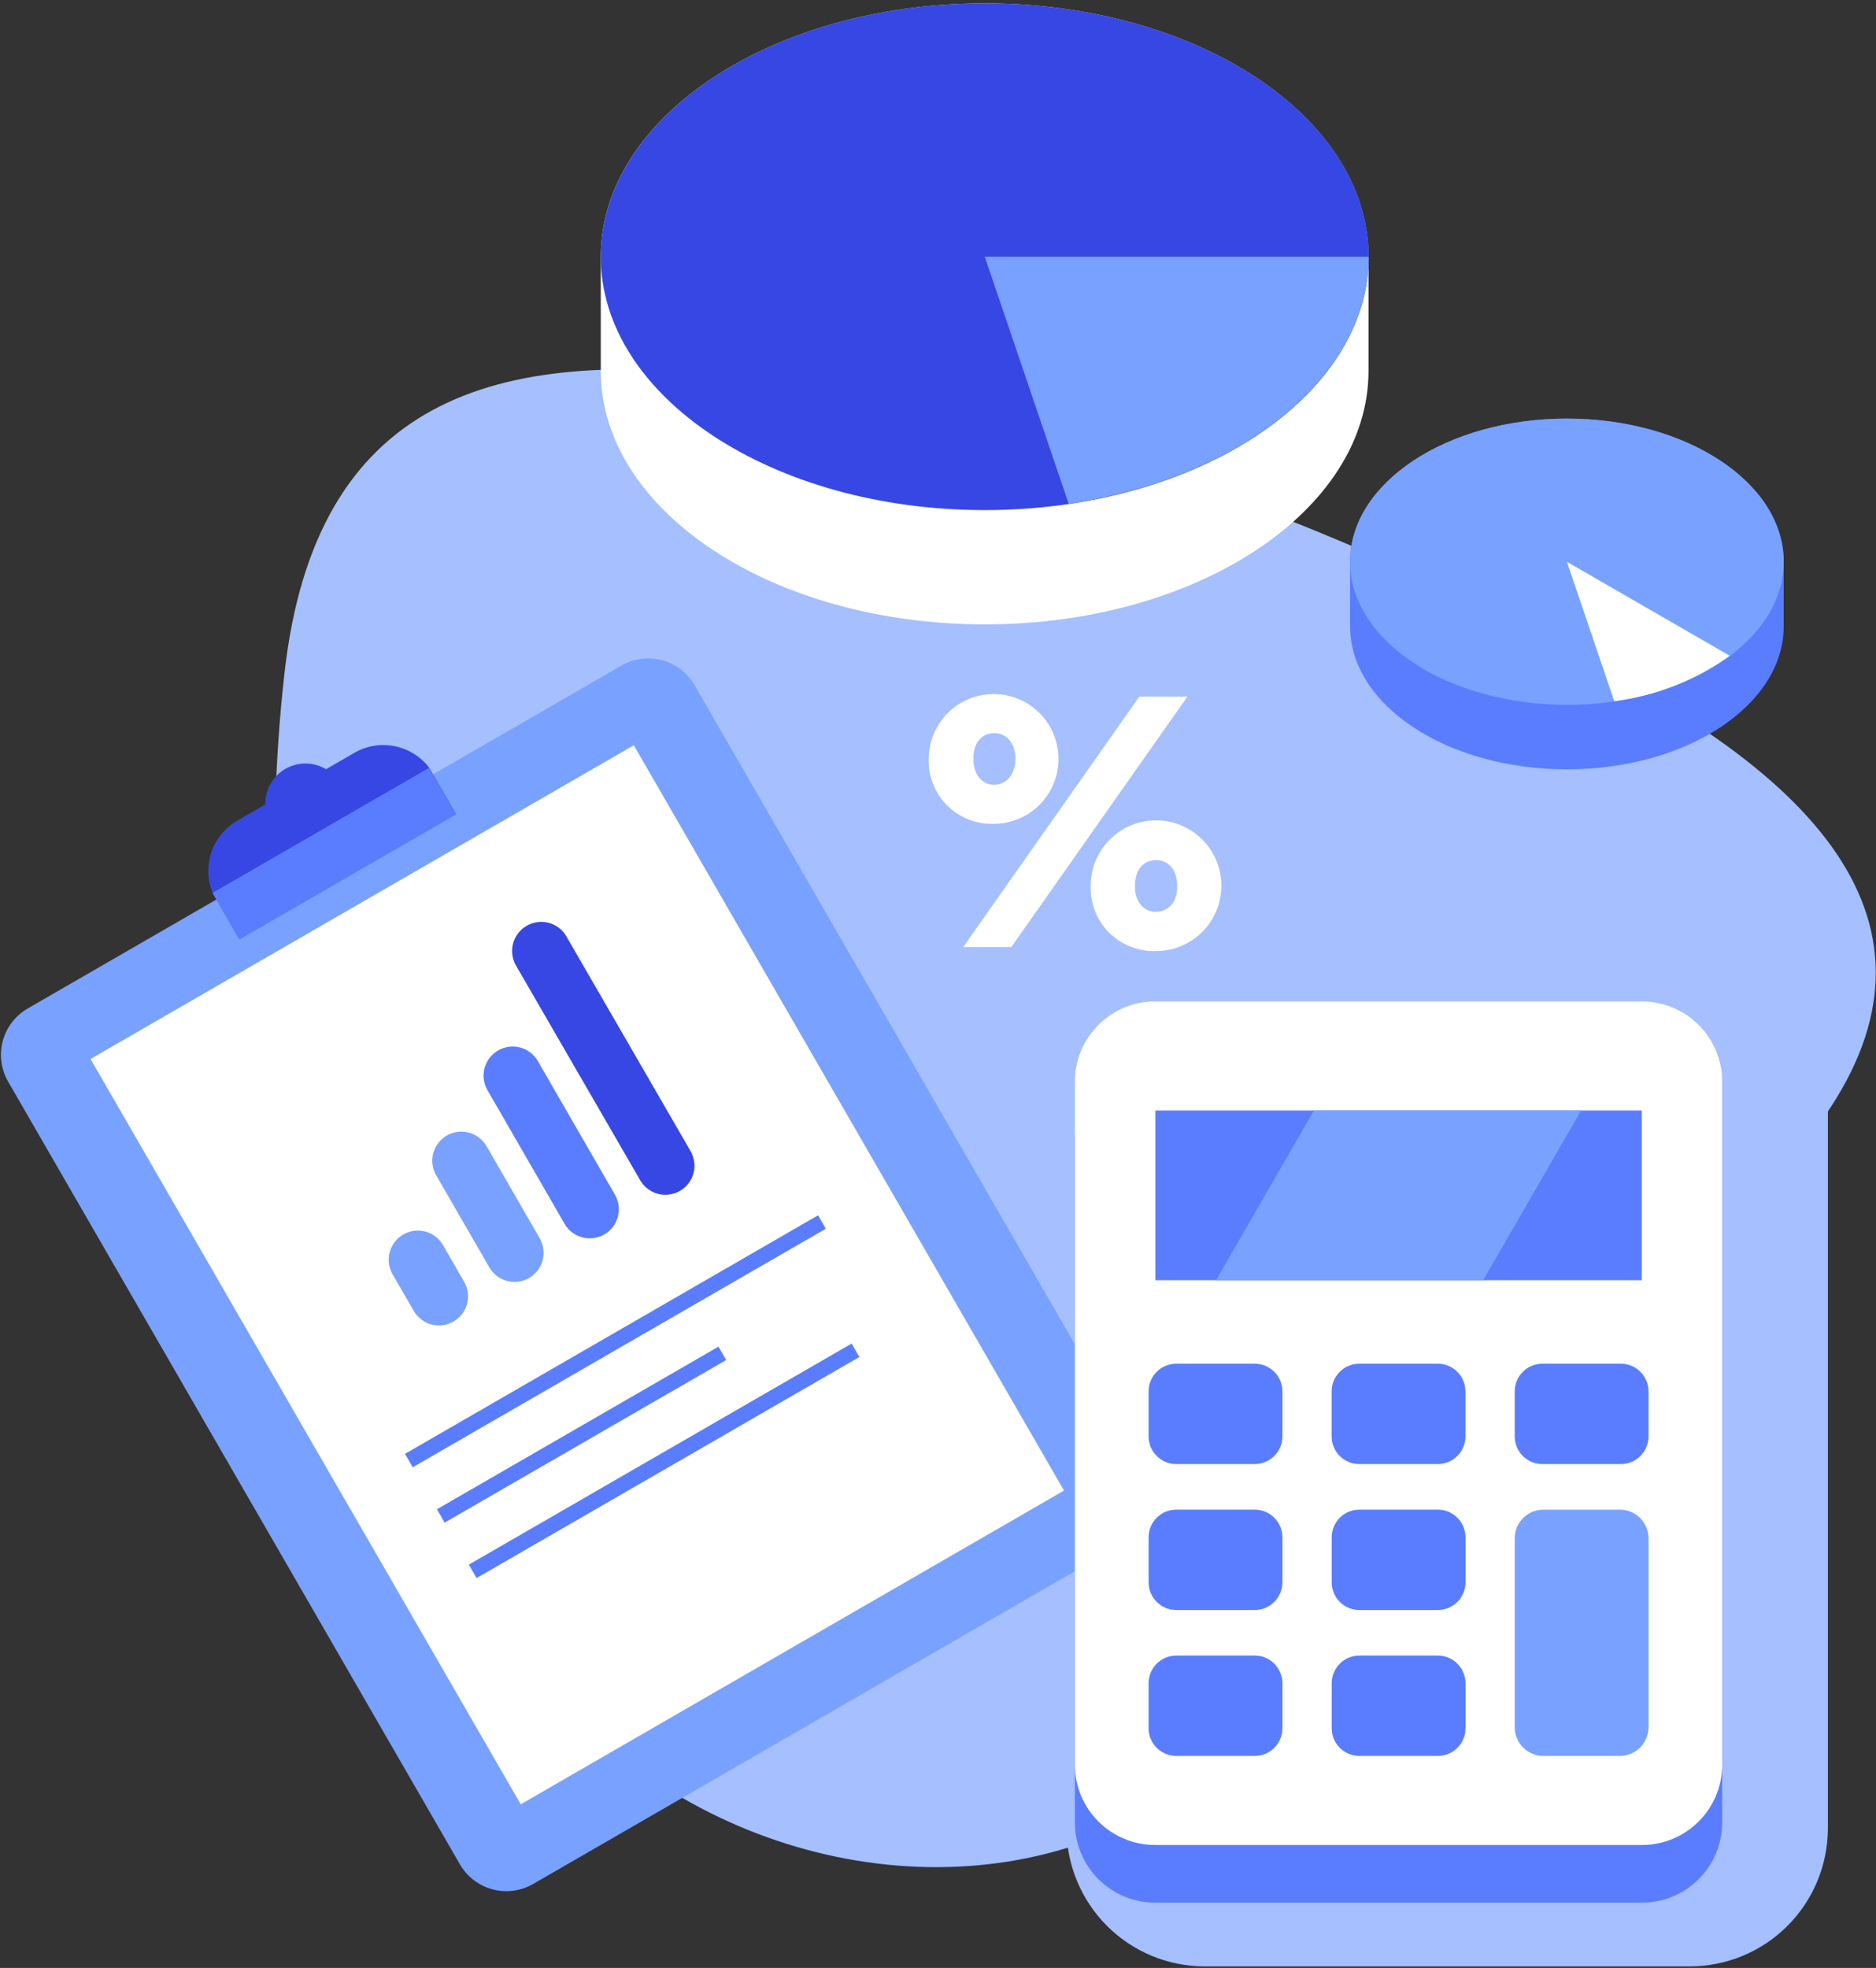
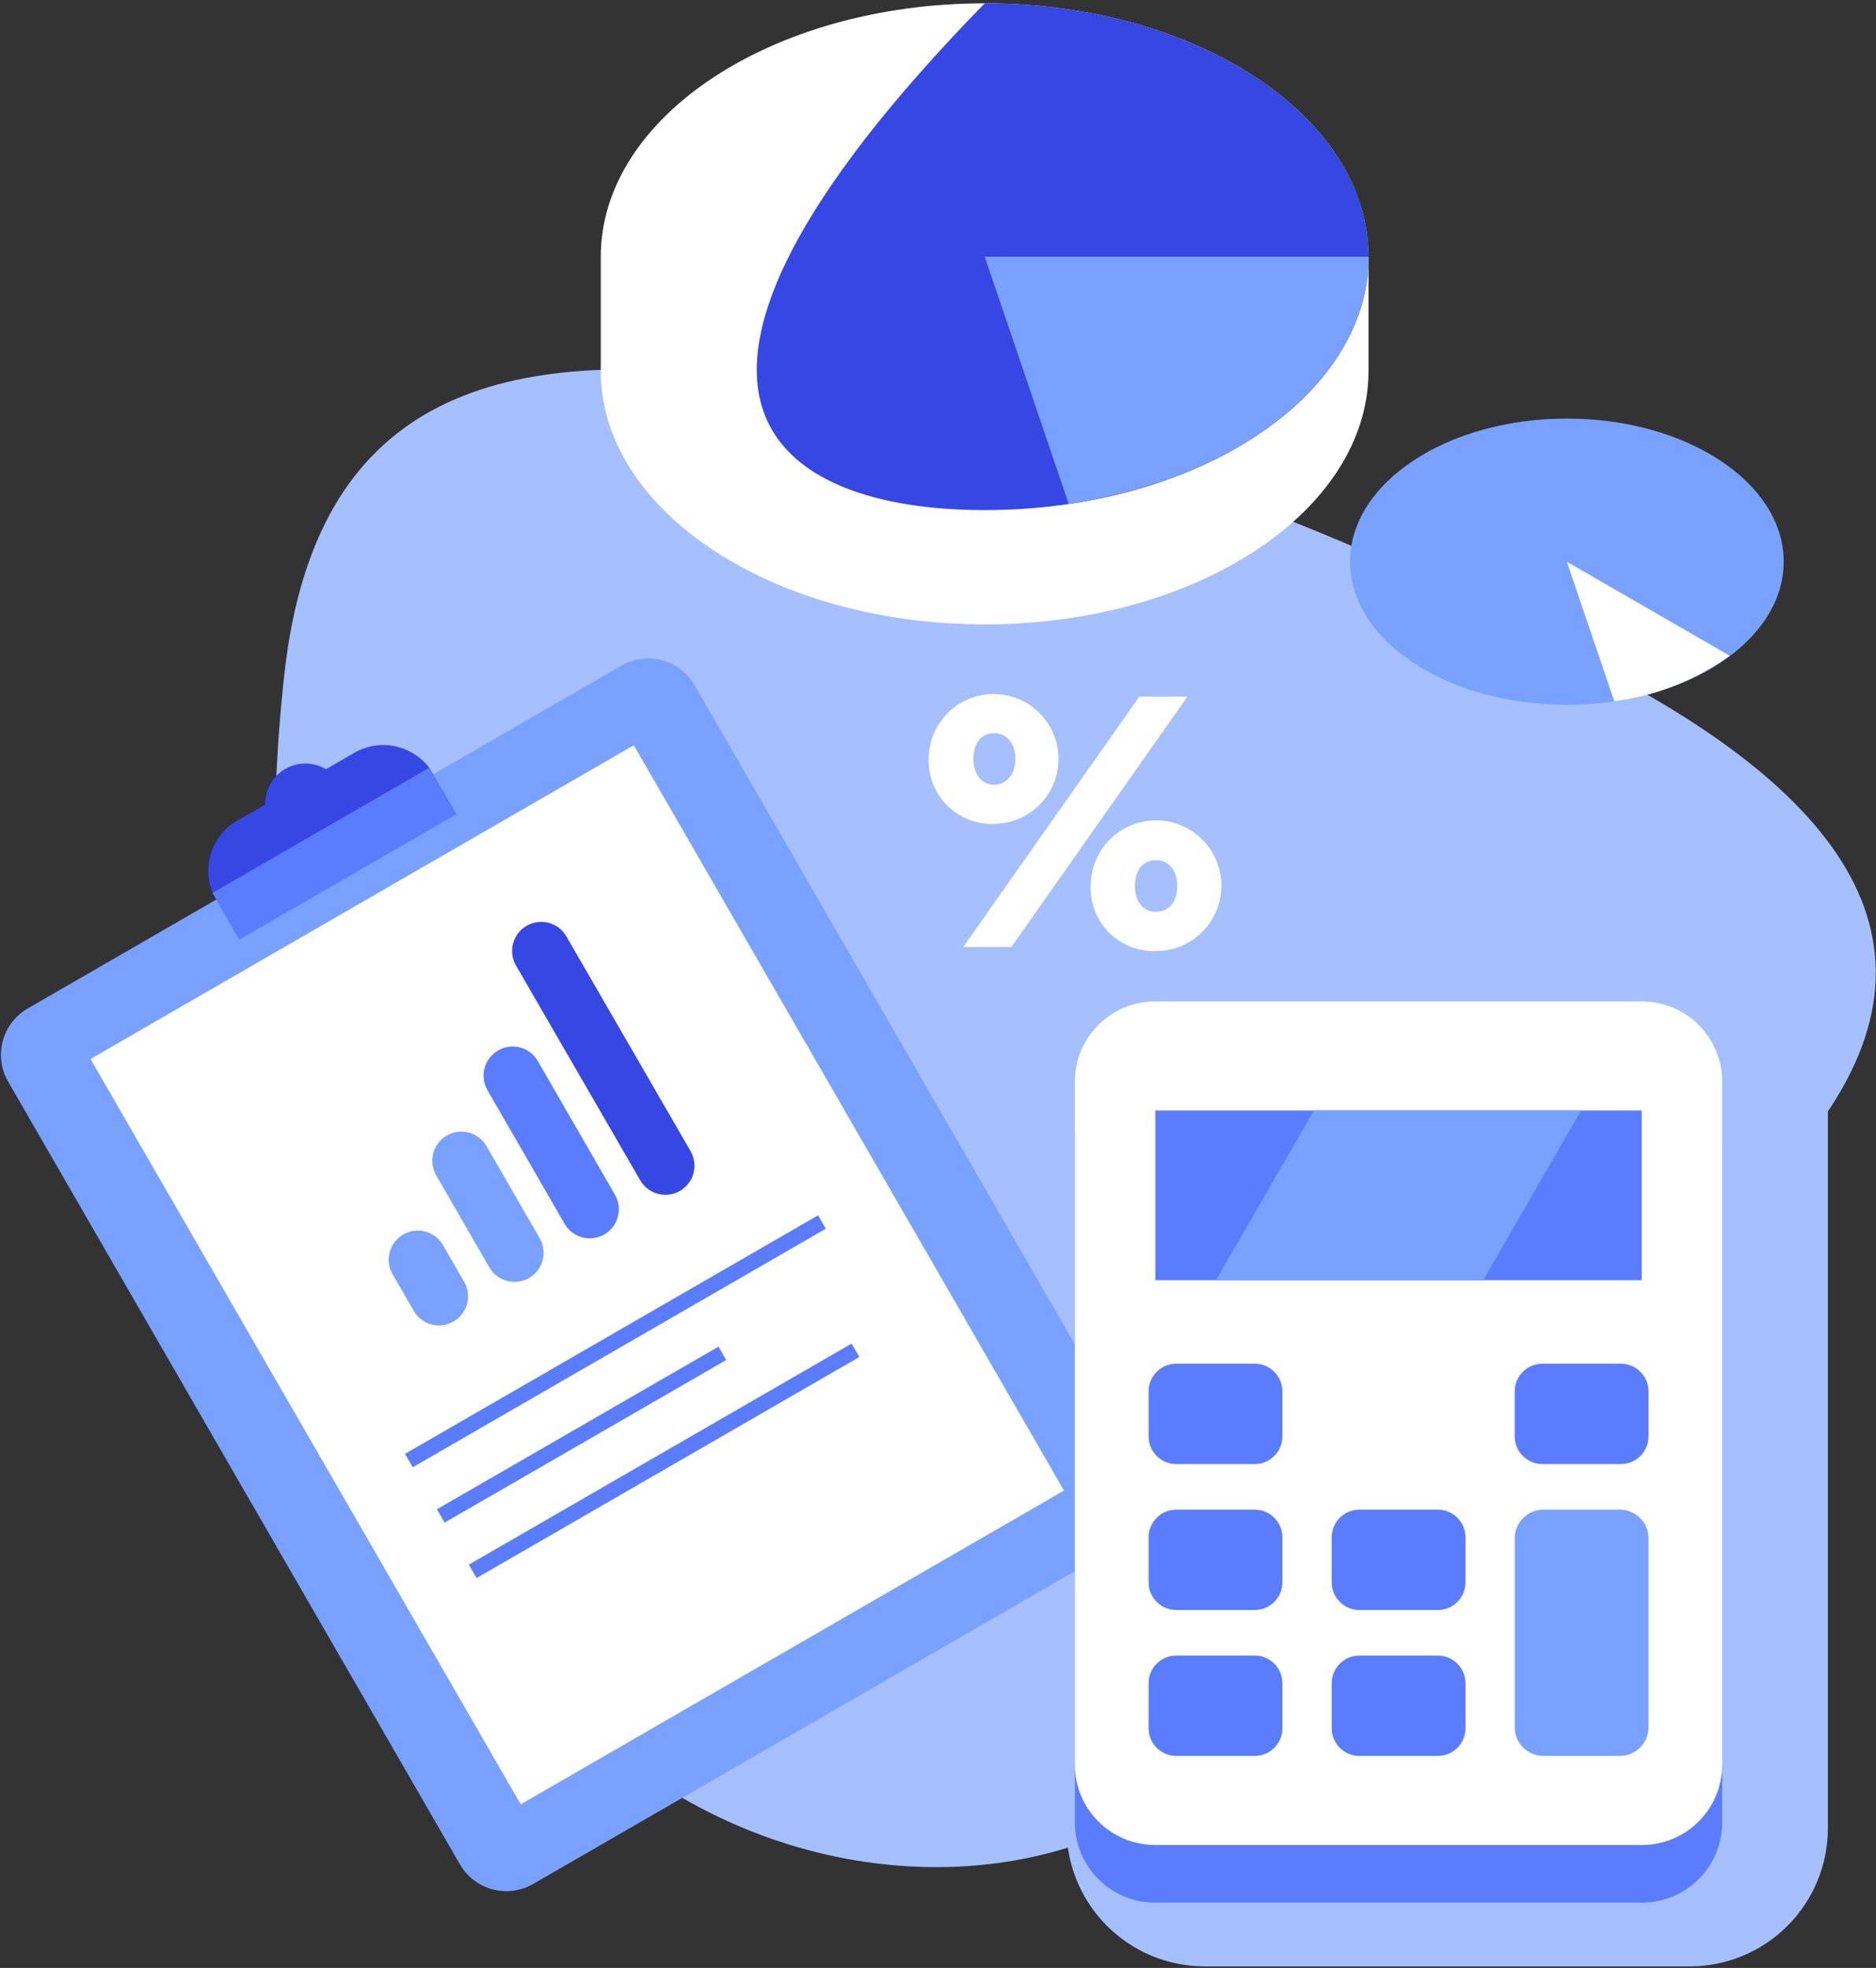
<svg xmlns="http://www.w3.org/2000/svg" width="287" height="301" viewBox="0 0 287 301" fill="none">
  <rect x="0" y="0" width="287" height="301" fill="#333333" stroke="none" />
  <path d="M184.16 145.49C178.603 145.53 173.284 147.755 169.354 151.684C165.424 155.614 163.199 160.933 163.16 166.49V279.76C163.199 285.318 165.424 290.636 169.354 294.566C173.284 298.496 178.603 300.721 184.16 300.76H258.64C264.198 300.724 269.518 298.499 273.449 294.569C277.379 290.639 279.603 285.318 279.64 279.76V166.49C279.603 160.932 277.379 155.612 273.449 151.682C269.518 147.751 264.198 145.527 258.64 145.49H184.16ZM184.16 162.93H258.64C259.114 162.904 259.588 162.978 260.031 163.148C260.474 163.318 260.877 163.579 261.212 163.916C261.547 164.252 261.808 164.655 261.976 165.098C262.145 165.542 262.218 166.016 262.19 166.49V279.76C262.218 280.234 262.145 280.708 261.976 281.152C261.808 281.596 261.547 281.999 261.212 282.335C260.877 282.671 260.474 282.932 260.031 283.102C259.588 283.272 259.114 283.346 258.64 283.32H184.16C183.686 283.346 183.211 283.272 182.768 283.102C182.324 282.933 181.921 282.671 181.585 282.335C181.249 281.999 180.988 281.596 180.818 281.153C180.648 280.709 180.574 280.235 180.6 279.76V166.49C180.574 166.016 180.648 165.541 180.818 165.098C180.988 164.654 181.249 164.251 181.585 163.915C181.921 163.579 182.324 163.318 182.768 163.148C183.211 162.978 183.686 162.904 184.16 162.93Z" fill="#A5BFFF" />
  <path d="M43.54 102.78C48.31 61.03 75.45 52.84 113.99 57.78C166.57 64.54 213.52 83.78 253.11 106.89C290.05 128.49 300.05 153.89 266.53 184.89C229.53 219.16 220.88 225.84 193.1 262.04C172.01 289.51 132.49 292.16 102.8 274.04C47.36 240.35 37.54 155.35 43.54 102.78Z" fill="#A5BFFF" />
  <path d="M251.189 161.99H176.719C169.937 161.99 164.439 167.488 164.439 174.27V278.73C164.439 285.512 169.937 291.01 176.719 291.01H251.189C257.972 291.01 263.469 285.512 263.469 278.73V174.27C263.469 167.488 257.972 161.99 251.189 161.99Z" fill="#5A7DFF" />
  <path d="M4.269 154.23L95.059 101.81C95.992 101.27 97.022 100.92 98.091 100.778C99.159 100.637 100.245 100.708 101.287 100.986C102.328 101.265 103.304 101.746 104.159 102.402C105.014 103.058 105.731 103.877 106.269 104.81L175.36 224.53C175.902 225.462 176.255 226.493 176.398 227.562C176.54 228.631 176.47 229.717 176.192 230.759C175.913 231.801 175.43 232.778 174.773 233.632C174.115 234.487 173.295 235.204 172.36 235.74L81.57 288.15C80.637 288.69 79.606 289.041 78.538 289.182C77.469 289.323 76.384 289.253 75.343 288.974C74.302 288.695 73.325 288.214 72.47 287.558C71.615 286.902 70.898 286.084 70.359 285.15L1.249 165.44C0.708 164.507 0.356 163.476 0.215 162.406C0.074 161.336 0.145 160.249 0.426 159.207C0.707 158.165 1.191 157.188 1.85 156.334C2.51 155.48 3.332 154.765 4.269 154.23Z" fill="#79A1FF" />
  <path d="M96.964 113.988L13.852 161.973L79.667 275.968L162.779 227.983L96.964 113.988Z" fill="white" />
  <path d="M36.29 125.53C34.439 126.599 33.037 128.301 32.342 130.323C31.648 132.344 31.707 134.549 32.51 136.53L36.62 143.65L69.76 124.52L65.65 117.4C64.338 115.702 62.454 114.538 60.348 114.124C58.242 113.71 56.057 114.075 54.2 115.15L36.29 125.53Z" fill="#3747E4" />
  <path d="M52.05 119.85C52.658 120.903 52.94 122.114 52.861 123.327C52.782 124.541 52.344 125.704 51.604 126.669C50.864 127.635 49.854 128.359 48.702 128.75C47.55 129.141 46.308 129.182 45.133 128.867C43.958 128.552 42.903 127.896 42.1 126.982C41.298 126.067 40.786 124.935 40.627 123.729C40.468 122.523 40.67 121.297 41.208 120.206C41.746 119.115 42.596 118.208 43.65 117.6C45.062 116.785 46.74 116.564 48.315 116.986C49.891 117.408 51.234 118.438 52.05 119.85Z" fill="#3747E4" />
  <path d="M65.642 117.444L32.508 136.574L36.618 143.693L69.752 124.563L65.642 117.444Z" fill="#5A7DFF" />
  <path d="M125.153 185.881L61.959 222.366L63.144 224.419L126.338 187.934L125.153 185.881Z" fill="#5A7DFF" />
  <path d="M109.918 205.972L66.842 230.842L68.022 232.886L111.098 208.016L109.918 205.972Z" fill="#5A7DFF" />
  <path d="M130.285 205.5L71.725 239.31L72.91 241.363L131.47 207.553L130.285 205.5Z" fill="#5A7DFF" />
  <path d="M61.689 188.82C62.196 188.525 62.755 188.333 63.336 188.255C63.917 188.177 64.508 188.215 65.074 188.367C65.64 188.518 66.171 188.78 66.635 189.138C67.099 189.496 67.488 189.942 67.779 190.45L71.009 196.05C71.599 197.073 71.759 198.288 71.454 199.428C71.148 200.568 70.402 201.54 69.379 202.13C68.357 202.72 67.142 202.88 66.002 202.574C64.862 202.269 63.889 201.523 63.299 200.5L60.059 194.9C59.767 194.394 59.577 193.835 59.501 193.256C59.425 192.676 59.463 192.087 59.615 191.523C59.766 190.958 60.027 190.429 60.383 189.965C60.739 189.501 61.183 189.112 61.689 188.82Z" fill="#79A1FF" />
  <path d="M68.359 173.68C68.865 173.388 69.424 173.198 70.004 173.122C70.583 173.045 71.172 173.084 71.737 173.235C72.301 173.387 72.831 173.648 73.294 174.004C73.758 174.36 74.147 174.804 74.439 175.31L82.569 189.39C83.159 190.412 83.319 191.627 83.013 192.767C82.708 193.908 81.961 194.88 80.939 195.47C79.917 196.06 78.702 196.22 77.561 195.914C76.421 195.608 75.449 194.862 74.859 193.84L66.729 179.76C66.435 179.254 66.245 178.695 66.168 178.115C66.091 177.535 66.129 176.946 66.28 176.381C66.432 175.816 66.693 175.287 67.05 174.823C67.407 174.36 67.852 173.971 68.359 173.68Z" fill="#79A1FF" />
  <path d="M76.199 160.67C76.706 160.375 77.265 160.183 77.846 160.105C78.427 160.027 79.018 160.065 79.584 160.216C80.15 160.368 80.68 160.63 81.145 160.988C81.609 161.345 81.998 161.791 82.289 162.3L94.079 182.73C94.669 183.752 94.829 184.967 94.523 186.107C94.218 187.248 93.472 188.22 92.449 188.81C91.427 189.4 90.212 189.56 89.072 189.254C87.931 188.948 86.959 188.202 86.369 187.18L74.579 166.75C74.285 166.245 74.094 165.686 74.016 165.107C73.938 164.527 73.976 163.938 74.126 163.373C74.277 162.808 74.537 162.279 74.893 161.815C75.249 161.351 75.693 160.962 76.199 160.67Z" fill="#5A7DFF" />
  <path d="M80.57 141.6C81.075 141.306 81.634 141.115 82.213 141.037C82.793 140.959 83.382 140.997 83.947 141.147C84.511 141.298 85.041 141.558 85.505 141.914C85.969 142.27 86.358 142.714 86.65 143.22L105.65 176.07C106.24 177.093 106.4 178.308 106.094 179.448C105.789 180.588 105.042 181.56 104.02 182.15C102.998 182.74 101.783 182.9 100.643 182.594C99.502 182.289 98.53 181.543 97.94 180.52L78.94 147.68C78.648 147.174 78.458 146.615 78.382 146.036C78.305 145.456 78.344 144.867 78.496 144.302C78.647 143.738 78.908 143.209 79.264 142.745C79.62 142.281 80.064 141.892 80.57 141.6Z" fill="#3747E4" />
  <path d="M251.189 153.17H176.719C169.937 153.17 164.439 158.668 164.439 165.45V269.91C164.439 276.692 169.937 282.19 176.719 282.19H251.189C257.972 282.19 263.469 276.692 263.469 269.91V165.45C263.469 158.668 257.972 153.17 251.189 153.17Z" fill="white" />
  <path d="M251.16 169.85H176.75V195.81H251.16V169.85Z" fill="#5A7DFF" />
  <path d="M191.959 208.58H179.949C177.613 208.58 175.719 210.474 175.719 212.81V219.7C175.719 222.036 177.613 223.93 179.949 223.93H191.959C194.295 223.93 196.189 222.036 196.189 219.7V212.81C196.189 210.474 194.295 208.58 191.959 208.58Z" fill="#5A7DFF" />
-   <path d="M219.959 208.58H207.949C205.613 208.58 203.719 210.474 203.719 212.81V219.7C203.719 222.036 205.613 223.93 207.949 223.93H219.959C222.295 223.93 224.189 222.036 224.189 219.7V212.81C224.189 210.474 222.295 208.58 219.959 208.58Z" fill="#5A7DFF" />
  <path d="M247.97 208.58H235.96C233.624 208.58 231.73 210.474 231.73 212.81V219.7C231.73 222.036 233.624 223.93 235.96 223.93H247.97C250.307 223.93 252.2 222.036 252.2 219.7V212.81C252.2 210.474 250.307 208.58 247.97 208.58Z" fill="#5A7DFF" />
  <path d="M191.959 230.9H179.949C177.613 230.9 175.719 232.794 175.719 235.13V242.02C175.719 244.356 177.613 246.25 179.949 246.25H191.959C194.295 246.25 196.189 244.356 196.189 242.02V235.13C196.189 232.794 194.295 230.9 191.959 230.9Z" fill="#5A7DFF" />
  <path d="M219.97 230.9H207.96C205.624 230.9 203.73 232.794 203.73 235.13V242.02C203.73 244.356 205.624 246.25 207.96 246.25H219.97C222.307 246.25 224.2 244.356 224.2 242.02V235.13C224.2 232.794 222.307 230.9 219.97 230.9Z" fill="#5A7DFF" />
  <path d="M191.959 253.22H179.949C177.613 253.22 175.719 255.114 175.719 257.45V264.34C175.719 266.676 177.613 268.57 179.949 268.57H191.959C194.295 268.57 196.189 266.676 196.189 264.34V257.45C196.189 255.114 194.295 253.22 191.959 253.22Z" fill="#5A7DFF" />
  <path d="M219.97 253.22H207.96C205.624 253.22 203.73 255.114 203.73 257.45V264.34C203.73 266.676 205.624 268.57 207.96 268.57H219.97C222.307 268.57 224.2 266.676 224.2 264.34V257.45C224.2 255.114 222.307 253.22 219.97 253.22Z" fill="#5A7DFF" />
  <path d="M247.811 230.9H236.121C233.696 230.9 231.73 232.865 231.73 235.29V264.18C231.73 266.604 233.696 268.57 236.121 268.57H247.811C250.235 268.57 252.2 266.604 252.2 264.18V235.29C252.2 232.865 250.235 230.9 247.811 230.9Z" fill="#79A1FF" />
  <path d="M201.009 169.85L186.029 195.81H226.909L241.889 169.85H201.009Z" fill="#79A1FF" />
  <path d="M150.65 95.5C118.21 95.5 91.91 78.15 91.91 56.74V39.26C91.91 17.86 118.21 0.51 150.65 0.51C183.09 0.51 209.36 17.86 209.36 39.26V56.74C209.36 78.15 183.09 95.5 150.65 95.5Z" fill="white" />
-   <path d="M150.65 78.02C183.091 78.02 209.39 60.667 209.39 39.26C209.39 17.853 183.091 0.5 150.65 0.5C118.209 0.5 91.91 17.853 91.91 39.26C91.91 60.667 118.209 78.02 150.65 78.02Z" fill="#3747E4" />
+   <path d="M150.65 78.02C183.091 78.02 209.39 60.667 209.39 39.26C209.39 17.853 183.091 0.5 150.65 0.5C91.91 60.667 118.209 78.02 150.65 78.02Z" fill="#3747E4" />
  <path d="M150.65 39.26L163.49 77.05C190.3 73.05 209.37 57.39 209.39 39.26H150.65Z" fill="#79A1FF" />
-   <path d="M239.709 117.67C221.389 117.67 206.539 107.87 206.539 95.79V85.91C206.539 73.83 221.399 64.03 239.709 64.03C258.019 64.03 272.879 73.83 272.879 85.91V95.79C272.879 107.87 258.029 117.67 239.709 117.67Z" fill="#5A7DFF" />
  <path d="M239.709 107.8C258.028 107.8 272.879 97.999 272.879 85.91C272.879 73.82 258.028 64.02 239.709 64.02C221.39 64.02 206.539 73.82 206.539 85.91C206.539 97.999 221.39 107.8 239.709 107.8Z" fill="#79A1FF" />
  <path d="M239.709 85.92L246.959 107.25C253.332 106.427 259.403 104.039 264.629 100.3L239.709 85.92Z" fill="white" />
  <path d="M152.079 126.01C154.04 125.996 155.953 125.402 157.576 124.303C159.2 123.203 160.462 121.648 161.203 119.832C161.944 118.016 162.13 116.022 161.739 114.1C161.348 112.179 160.397 110.416 159.006 109.034C157.614 107.653 155.845 106.714 153.921 106.336C151.996 105.959 150.003 106.159 148.193 106.913C146.382 107.667 144.836 108.939 143.747 110.571C142.659 112.202 142.079 114.119 142.079 116.08C142.038 117.401 142.269 118.716 142.758 119.944C143.248 121.172 143.984 122.286 144.922 123.217C145.86 124.149 146.979 124.877 148.21 125.358C149.441 125.838 150.758 126.06 152.079 126.01ZM147.359 144.85H154.719L181.659 106.55H174.299L147.359 144.85ZM152.099 120.04C150.319 120.04 148.919 118.59 148.919 116.04C148.919 113.49 150.259 112.14 152.099 112.14C153.939 112.14 155.339 113.59 155.339 116.04C155.339 118.49 153.919 120.04 152.079 120.04H152.099ZM176.859 145.47C178.84 145.47 180.776 144.882 182.422 143.78C184.068 142.678 185.349 141.112 186.104 139.281C186.859 137.449 187.053 135.435 186.661 133.493C186.27 131.552 185.31 129.77 183.905 128.374C182.499 126.979 180.711 126.032 178.767 125.654C176.822 125.276 174.809 125.484 172.983 126.252C171.157 127.019 169.6 128.312 168.51 129.966C167.42 131.619 166.845 133.559 166.859 135.54C166.82 136.859 167.052 138.172 167.54 139.398C168.028 140.623 168.763 141.736 169.698 142.667C170.634 143.597 171.75 144.326 172.978 144.808C174.206 145.291 175.52 145.516 176.839 145.47H176.859ZM176.859 139.47C175.019 139.47 173.629 138.02 173.629 135.56C173.629 132.94 174.969 131.56 176.859 131.56C178.749 131.56 180.099 133.01 180.099 135.56C180.099 138.11 178.679 139.45 176.839 139.45L176.859 139.47Z" fill="white" />
</svg>